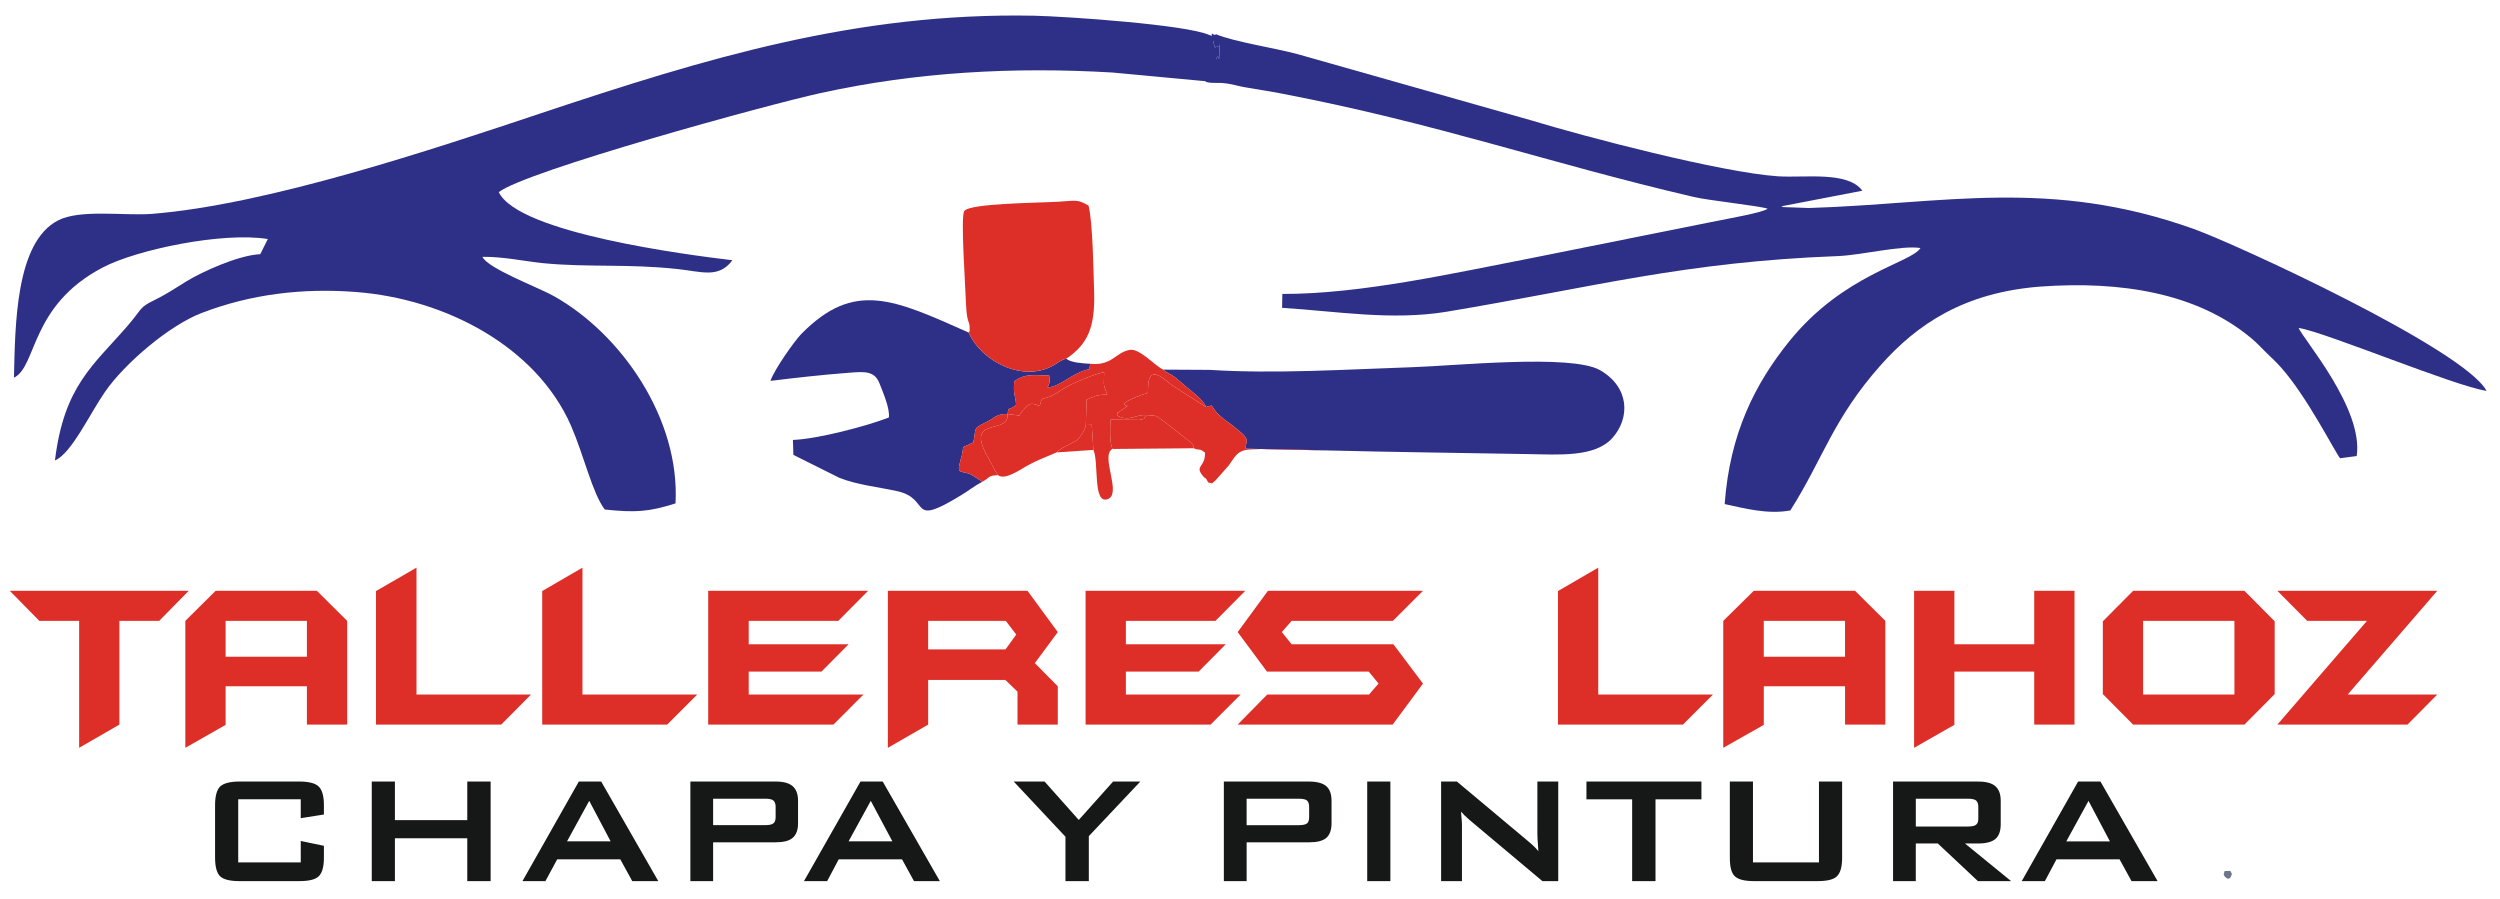
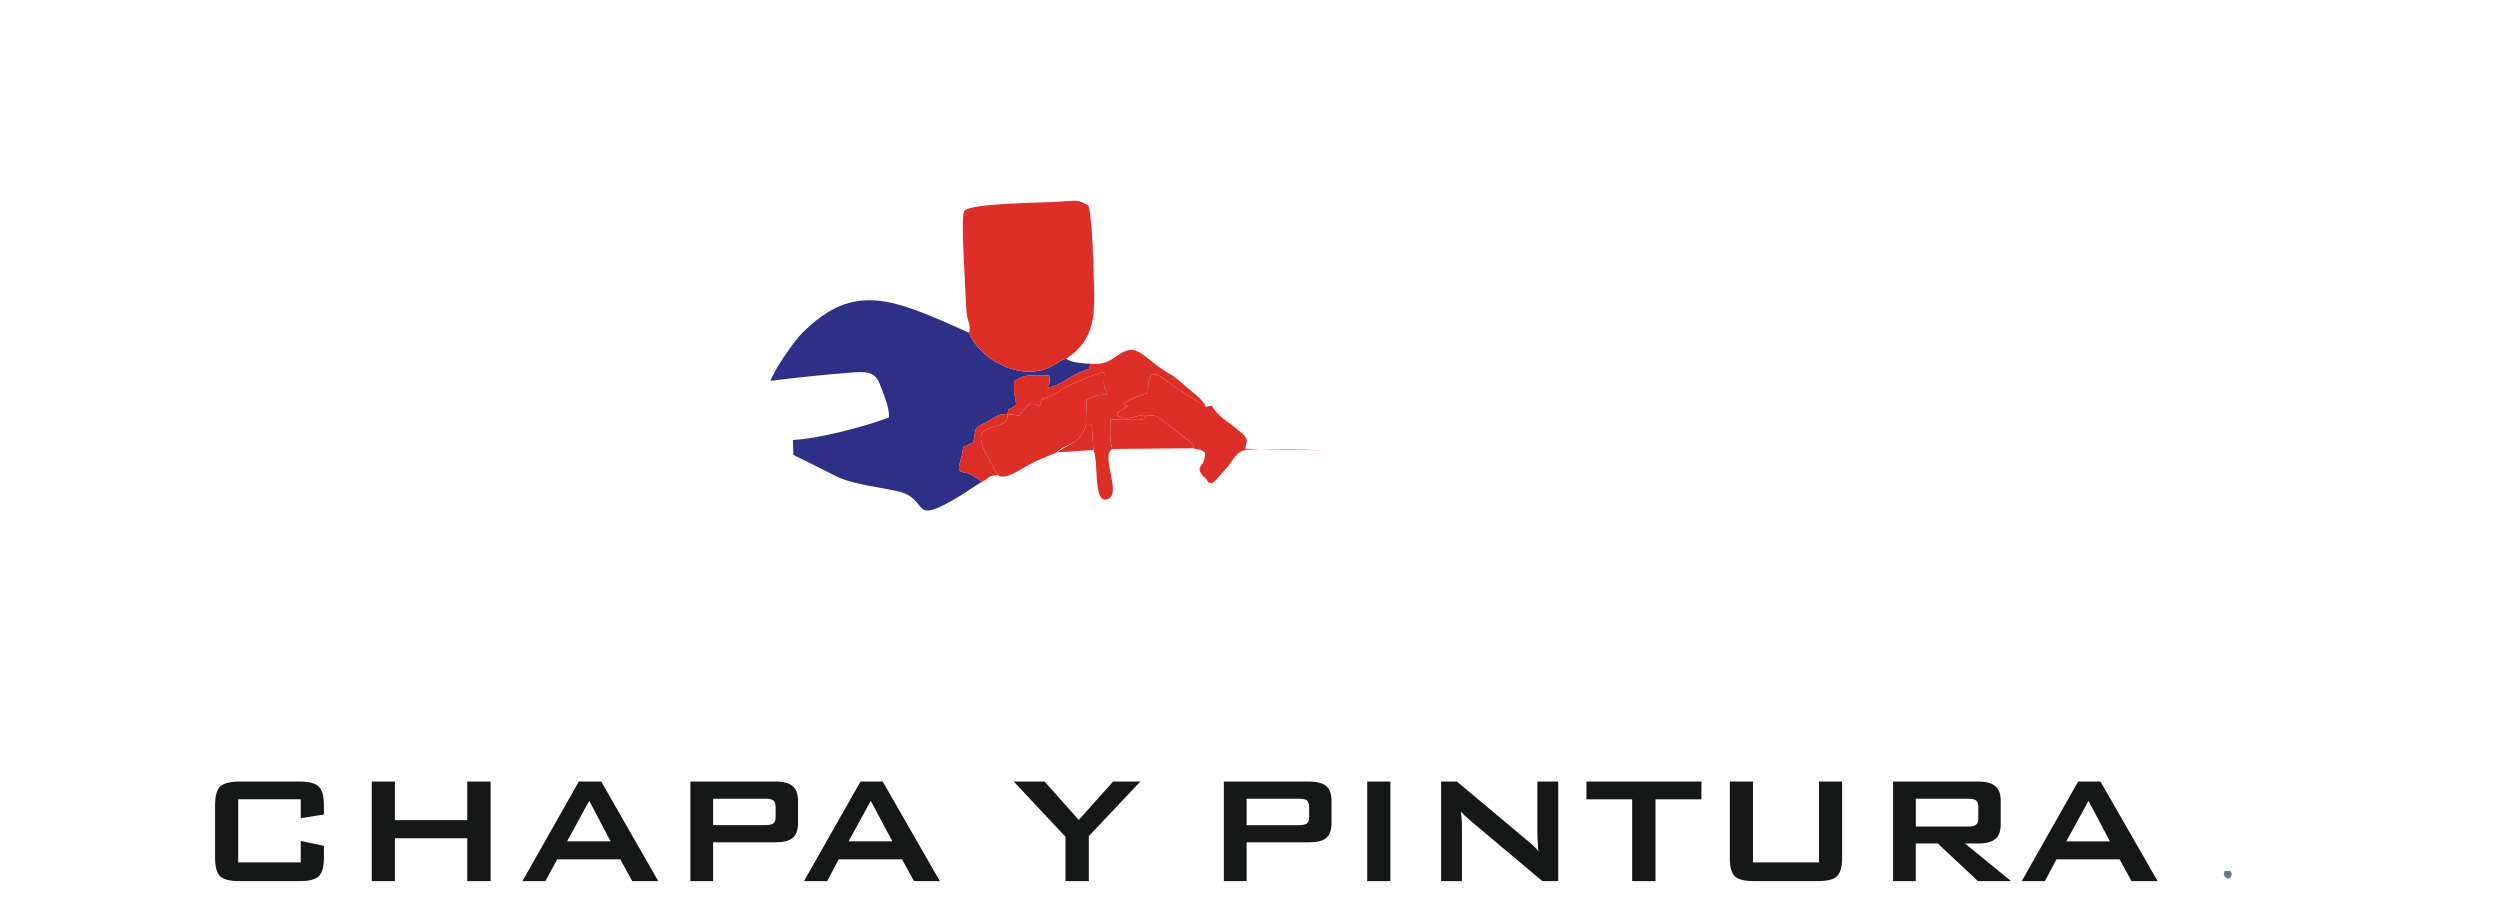
<svg xmlns="http://www.w3.org/2000/svg" version="1.1" x="0px" y="0px" width="770px" height="277px" viewBox="-3.016 -4.779 770 277" enable-background="new -3.016 -4.779 770 277" xml:space="preserve">
  <defs>
</defs>
-   <path fill="#2E3088" d="M372.698,20.647c3.538-3.905-2.483-4.505-0.903-7.742c0.752-1.357,0.604,3.083,0.752-1.731  c0.145-5.18,0.301-0.449-0.682-1.65c-0.594-0.755-0.3,2.03-1.125-1.206c-1.126-4.514,6.086,0-1.356-2.325  c-6.842-3.158-43.833-5.715-53.981-5.938C260.739-1,214.278,13.21,163.75,30.049c-32.634,10.904-84.437,28.272-120.15,31.059  c-8.569,0.604-22.033-1.507-28.793,2.031C1.804,69.894,1.661,95.164,1.281,111.549c7.142-3.459,4.888-22.182,27.295-33.912  c10.523-5.563,37.067-11.054,50.897-8.793l-2.328,4.661c-6.688,0.3-17.891,5.408-22.708,8.346c-3.457,2.11-6.015,3.911-9.997,5.864  c-4.664,2.256-3.461,2.405-8.125,7.816c-10.528,12.182-19.622,18.496-22.406,41.51c5.115-2.183,10.674-14.298,15.416-21.133  c6.087-8.794,19.774-20.457,29.771-24.288c15.043-5.785,31.058-7.744,47.523-6.461c27.597,2.105,55.565,16.837,66.242,41.197  c4.061,9.395,6.539,20.671,10.375,25.792c9.323,0.981,13.539,0.753,21.807-1.882c1.421-25.861-16.464-52.036-37.444-63.837  c-4.66-2.631-20.378-8.496-22.035-12.107c6.394-0.072,12.33,1.279,18.725,1.955c13.983,1.353,26.091,0.149,41.351,1.806  c7.299,0.754,12.71,3.007,16.921-2.713c-13.832-1.649-65.938-8.345-71.954-20.972c8.199-6.465,82.93-26.995,99.172-30.526  c29.397-6.465,59.399-8.115,89.854-6.316L372.698,20.647z" />
-   <path fill="#2E3088" d="M368.34,19.673v0.753c2.707,0.675,2.483,0,6.618,0.525c2.03,0.3,3.531,0.826,5.34,1.125  c3.761,0.68,7.593,1.207,11.354,1.951c48.197,9.247,81.729,21.284,126.764,31.806c4.584,1.133,20.676,2.784,23.01,3.682  c-1.652,1.207-11.282,2.863-17.593,4.14l-55.116,11.048c-23.461,4.516-52.479,11.127-76.77,11.052l-0.076,4.279  c16.924,1.056,33.682,3.985,50.677,1.201c45.488-7.595,73.005-15.336,120.523-17.141c7.444-0.303,19.475-3.383,25.419-2.484  c-2.779,4.588-23.76,7.97-40.527,28.874c-10.385,12.933-18.2,28.203-19.777,49.998c6.315,1.361,13.307,3.233,20.22,1.956  c10.076-15.864,13.084-28.122,27.823-44.732c11.285-12.711,25.788-22.409,49.179-24.217c24.809-1.801,48.412,1.952,65.105,16.013  c1.812,1.507,2.931,2.855,4.52,4.365c1.57,1.506,2.855,2.705,4.426,4.436c8.198,9.172,16.846,26.473,18.275,28.05l5.111-0.671  c2.176-14.592-16.393-35.872-17.903-39.483c8.8,1.507,48.05,17.967,57.904,19.405c-6.853-12.786-76.924-45.111-90.154-49.85  c-44.283-15.864-76.988-7.745-118.568-6.468l-7.961-0.29c-0.149-0.079-0.38-0.149-0.528-0.229l24.965-4.811  c-4.514-6.087-17.668-3.909-26.01-4.435c-17.593-1.21-59.398-12.178-75.943-17.219l-71.881-20.374  c-6.842-1.882-19.775-3.835-25.263-6.166c-0.827,0.976-2.028-2.335-0.754,2.555c0.824,3.236,0.531,0.45,1.127,1.206  c0.979,1.206,0.824-3.53,0.679,1.65c-0.149,4.814,0,0.38-0.752,1.731C370.221,16.142,371.874,15.689,368.34,19.673L368.34,19.673z" />
-   <path fill="#2E3088" d="M369.547,109.141l-14.291-0.078c1.278,1.133,2.26,1.276,3.685,2.41c1.354,1.047,2.182,1.881,3.457,2.935  c1.428,1.202,5.342,4.057,6.021,6.16l1.726-0.447c1.133,1.577,1.203,1.949,2.856,3.385c1.353,1.276,2.261,1.724,3.608,2.776  c0.453,0.371,3.157,2.556,3.454,2.925c1.507,1.954,0.829,1.656,0.456,4.216l25.037,0.53c20.6,0.527,41.504,0.753,62.033,1.128  c9.62,0.153,20.601,1.049,26.011-4.962c5.492-6.162,5.341-15.638-3.831-20.898c-8.873-5.039-45.188-1.278-57.816-0.905  C411.873,108.995,389.543,110.424,369.547,109.141L369.547,109.141z" />
  <path fill="#2E3088" d="M299.547,143.587l-3.161-2.031c-3.158-1.725-5.038,0.298-3.532-4.666c0-0.227,0.08-0.373,0.15-0.52  c0.074-0.146,0.074-0.302,0.147-0.531c1.054-4.205-0.753-2.102,3.613-4.36c0.977-4.579-0.227-4.133,3.685-6.086  c2.777-1.283,3.387-2.783,6.84-2.638c0.453-2.553,0-0.751,2.633-2.775c-0.071-3.004-0.977-2.934-0.524-7.369  c3.461-2.402,5.721-1.808,10.76-1.729c0.07,2.556,0.299,1.729-0.527,3.681c4.059-0.221,7.595-4.585,12.856-5.638l0.294-1.655  c-2.483-0.149-6.085-0.372-7.363-1.575c-1.206,0.298-1.127,0.377-1.958,0.822c-0.145,0.073-0.301,0.148-0.381,0.224l-1.207,0.754  c-9.466,5.864-22.623-0.904-26.533-9.847c-23.01-10.224-35.184-16.164-51.5,0.374c-2.029,2.029-8.418,11.047-9.552,14.51  c7.902-0.976,16.011-1.88,23.907-2.482c4.962-0.378,8.125-0.753,9.697,3.31c1.127,2.856,3.236,7.82,2.857,10.452  c-6.769,2.629-21.877,6.621-29.549,6.915l0.145,4.593l14.14,7.061c5.483,2.178,11.727,2.785,17.586,4.063  c11.051,2.261,3.234,11.498,19.852,1.351C294.959,146.588,297.514,144.633,299.547,143.587L299.547,143.587z" />
  <path fill="#DD2E27" d="M295.34,97.642c3.91,8.943,17.067,15.712,26.533,9.847l1.207-0.753c0.08-0.077,0.229-0.15,0.381-0.225  c0.832-0.449,0.752-0.524,1.958-0.823c6.689-4.514,8.799-9.774,8.57-20.077c-0.224-6.392-0.38-21.655-1.731-27.064  c-3.531-2.031-3.904-1.507-9.172-1.206c-5.714,0.38-27.368,0.451-29.099,2.858c-1.203,1.649,0.375,23.304,0.524,28.646  c0.303,6.464,1.127,4.808,1.127,7.52C295.633,97.718,295.633,97.112,295.34,97.642L295.34,97.642z" />
  <path fill="#DD2E27" d="M332.777,107.265l-0.295,1.653c-5.262,1.048-8.798,5.412-12.856,5.639c0.827-1.952,0.598-1.125,0.527-3.681  c-5.041-0.079-7.292-0.674-10.76,1.729c-0.453,4.436,0.453,4.365,0.525,7.368c-2.634,2.031-2.181,0.229-2.634,2.777l3.685,0.454  c0.529-0.971-0.297,0,0.979-1.425c2.184-2.486,2.404-2.638,5.267-1.5c0.977-4.064,0.223-0.531,6.841-5.039  c0.077-0.08,0.229-0.151,0.374-0.23c2.11-1.42,10.301-4.961,12.63-5.11c0,3.834-0.522,3.454,0.977,6.762  c-3.61,0.229-3.826,0.604-6.388,1.65l-0.229,7.823l1.809-0.077l0.524,7.744c1.73,3.834-0.229,16.616,4.279,15.192  c4.743-1.437-2.325-13.453,1.586-15.491c-0.906-2.024-0.754-6.015-0.603-9.022l8.872,0.077c2.106-0.524,1.048,0.083,2.106-1.501  c-3.681-0.146-5.037,2.179-8.948,0.147c0.374-2.33-0.149-0.224,0.604-1.13l2.633-1.802c-0.15,0-0.304-0.229-0.373-0.082  c0,0.082-0.229-0.07-0.304-0.147c-0.824-0.825-1.276,1.73-0.3-0.524c0.375-0.979,5.786-2.857,7.213-3.309  c0.08-0.826,0.08-3.23,0.309-3.906c1.277-4.286,5.412,0.525,7.521,1.802l10.076,6.469c-0.679-2.104-4.585-4.959-6.021-6.16  c-1.275-1.056-2.103-1.889-3.457-2.935c-1.424-1.135-2.407-1.277-3.685-2.411c-2.628-1.2-7.292-6.619-10.3-6.088  C340.449,103.806,339.545,107.941,332.777,107.265L332.777,107.265z" />
  <path fill="#DD2E27" d="M307.291,122.75c0.602,6.321-11.878,0.984-7.069,11.284c0.904,1.952-0.224-0.227,0.379,0.905  c0.08,0.147,0.229,0.294,0.302,0.449l2.856,5.264c0.079,0.149,0.224,0.372,0.294,0.455c0.079,0.144,0.223,0.301,0.304,0.448  c2.03,1.658,6.544-1.507,8.797-2.779c3.612-2.034,5.188-2.406,9.253-4.214c0.974-1.206,3.831-2.33,5.562-3.307  c1.577-0.905,3.231-3.531,3.453-5.108l0.229-7.831c2.557-1.045,2.778-1.42,6.388-1.649c-1.5-3.309-0.977-2.927-0.977-6.762  c-2.33,0.144-10.529,3.685-12.63,5.11c-0.145,0.079-0.297,0.149-0.374,0.229c-6.618,4.509-5.864,0.977-6.841,5.039  c-2.863-1.131-3.083-0.985-5.267,1.501c-1.277,1.431-0.451,0.455-0.979,1.431L307.291,122.75z" />
  <path fill="#DD2E27" d="M349.994,123.057c3.311,0.296,2.405-0.146,4.812,1.424l9.028,7.07c0.524,0.522,0.826,0.977,0.826,1.73  c1.958,0.893,1.505-0.224,3.459,1.351c0.151,4.664-3.31,3.84-0.676,7.146c0.828,1.057,0.828,0.224,1.651,2.026  c2.033,0.457,0.603,0.457,2.11-0.449l4.208-4.742c1.952-2.626,2.555-4.811,6.769-4.963c6.989-0.368,16.235,0.077,23.377,0.303  l-25.037-0.52c0.38-2.562,1.051-2.26-0.456-4.214c-0.297-0.375-3.001-2.554-3.454-2.931c-1.354-1.053-2.261-1.507-3.608-2.779  c-1.653-1.428-1.724-1.812-2.856-3.389l-1.726,0.454l-10.075-6.469c-2.11-1.276-6.245-6.088-7.522-1.802  c-0.229,0.676-0.229,3.08-0.308,3.906c-1.422,0.451-6.84,2.33-7.214,3.309c-0.982,2.261-0.523-0.301,0.3,0.524  c0.074,0.077,0.304,0.229,0.304,0.147c0.07-0.147,0.223,0.082,0.374,0.082l-2.634,1.802c-0.752,0.906-0.229-1.2-0.603,1.13  C344.957,125.235,346.313,122.91,349.994,123.057L349.994,123.057z" />
  <path fill="#DD2E27" d="M339.625,133.503l25.035-0.222c0-0.754-0.302-1.208-0.826-1.73l-9.028-7.07  c-2.406-1.582-1.5-1.128-4.812-1.424c-1.052,1.584,0,0.977-2.106,1.501l-8.872-0.077  C338.871,127.488,338.721,131.479,339.625,133.503L339.625,133.503z" />
  <path fill="#DD2E27" d="M299.547,143.587c2.704-1.431,1.421-1.81,4.809-2.031c-0.081-0.147-0.225-0.305-0.304-0.448  c-0.071-0.083-0.221-0.3-0.294-0.455l-2.856-5.264c-0.077-0.145-0.228-0.302-0.302-0.449c-0.603-1.132,0.525,1.047-0.379-0.905  c-4.809-10.3,7.671-4.963,7.069-11.284c-3.453-0.147-4.063,1.354-6.84,2.632c-3.912,1.961-2.713,1.506-3.685,6.097  c-4.36,2.248-2.555,0.148-3.613,4.354c-0.073,0.229-0.073,0.379-0.147,0.53c-0.071,0.141-0.15,0.3-0.15,0.52  c-1.506,4.965,0.374,2.943,3.532,4.66L299.547,143.587z" />
-   <path fill="#DD2E27" d="M322.407,134.556l11.353-0.754l-0.524-7.744l-1.81,0.077c-0.219,1.577-1.88,4.209-3.451,5.108  C326.238,132.232,323.38,133.352,322.407,134.556L322.407,134.556z" />
+   <path fill="#DD2E27" d="M322.407,134.556l11.353-0.754l-0.524-7.744l-1.81,0.077c-0.219,1.577-1.88,4.209-3.451,5.108  L322.407,134.556z" />
  <path fill="#6E768C" d="M684.052,265.355c0.469-1.548,0.591-0.299-0.122-1.901l-1.787,0.064c-0.178,1.006-0.531,1.006,0.183,1.784  C683.458,266.489,683.93,265.419,684.052,265.355L684.052,265.355z" />
  <path fill="#161717" d="M89.615,241.4h-19.26v19.44h19.26v-6.601l7.133,1.492v3.625c0,2.85-0.535,4.753-1.605,5.759  c-1.014,1.011-3.033,1.492-6.01,1.492H70.829c-2.967,0-4.991-0.479-6.056-1.492c-1.015-1.009-1.546-2.909-1.546-5.759v-16.173  c0-2.736,0.531-4.698,1.546-5.71c1.069-1.009,3.088-1.544,6.056-1.544h18.303c2.978,0,4.997,0.535,6.01,1.544  c1.071,1.012,1.605,2.974,1.605,5.71v2.909l-7.133,1.125V241.4z M111.486,266.603v-30.672h7.133v11.887h22.284v-11.887h7.194v30.672  h-7.194v-13.198h-22.284v13.198H111.486z M171.63,254.356h13.431l-6.596-12.483L171.63,254.356z M157.902,266.603l17.363-30.672  h6.884l17.586,30.672h-8.019l-3.687-6.717h-19.426l-3.628,6.717H157.902z M232.665,241.221h-16.04v8.141h16.04  c1.192,0,2.084-0.175,2.5-0.537c0.467-0.354,0.71-0.953,0.71-1.901v-3.266c0-0.894-0.243-1.488-0.71-1.903  C234.749,241.4,233.856,241.221,232.665,241.221L232.665,241.221z M209.617,266.603v-30.672h26.202c2.438,0,4.225,0.474,5.29,1.426  c1.122,0.953,1.672,2.438,1.672,4.522v6.894c0,2.076-0.54,3.562-1.672,4.517c-1.075,0.945-2.853,1.364-5.29,1.364h-19.194v11.949  H209.617z M258.345,254.356h13.493l-6.654-12.483L258.345,254.356z M244.611,266.603l17.41-30.672h6.839l17.594,30.672h-7.964  l-3.685-6.717h-19.494l-3.563,6.717H244.611z M325.148,266.608v-13.673l-15.935-16.998h9.509l10.52,11.827l10.579-11.827h8.384  l-15.866,16.817v13.854H325.148z M396.985,241.226h-16.042v8.147h16.042c1.253,0,2.089-0.181,2.559-0.534  c0.419-0.356,0.656-0.951,0.656-1.897v-3.275c0-0.894-0.237-1.479-0.656-1.899C399.074,241.406,398.238,241.226,396.985,241.226  L396.985,241.226z M373.928,266.608v-30.667h26.212c2.442,0,4.224,0.467,5.349,1.426c1.076,0.946,1.609,2.438,1.609,4.519v6.887  c0,2.085-0.533,3.564-1.609,4.522c-1.125,0.949-2.906,1.363-5.349,1.363h-19.191v11.95H373.928z M418.087,266.608v-30.667h7.133  v30.667H418.087z M440.846,266.608v-30.667h4.876l21.634,18.122c0.707,0.595,1.363,1.132,1.899,1.659  c0.594,0.54,1.068,1.07,1.544,1.672c-0.118-1.727-0.177-2.972-0.242-3.688c0-0.714-0.06-1.257-0.06-1.662v-16.104h6.425v30.667  h-4.873l-22.53-18.907c-0.53-0.527-1.009-0.945-1.424-1.299c-0.354-0.422-0.772-0.842-1.126-1.193  c0.113,0.952,0.177,1.844,0.232,2.679c0.067,0.829,0.067,1.55,0.067,2.198v16.522H440.846z M506.881,241.406v25.202h-7.193v-25.202  h-14.08v-5.465h35.417v5.465H506.881z M536.897,235.941v24.899h20.327v-24.899h7.134v23.476c0,2.79-0.537,4.693-1.609,5.703  c-1.004,1.013-3.035,1.488-6.058,1.488h-19.375c-2.909,0-4.929-0.473-6.002-1.488c-1.071-1.01-1.543-2.913-1.543-5.703v-23.476  H536.897z M603.099,241.226h-16.044v8.562h16.044c1.192,0,2.084-0.179,2.497-0.539c0.476-0.354,0.708-0.952,0.708-1.897v-3.69  c0-0.888-0.237-1.482-0.708-1.903C605.183,241.406,604.292,241.226,603.099,241.226L603.099,241.226z M580.044,266.608v-30.667  h26.205c2.439,0,4.222,0.467,5.292,1.426c1.125,0.946,1.662,2.438,1.662,4.519v7.252c0,2.016-0.528,3.563-1.662,4.512  c-1.077,0.894-2.858,1.366-5.292,1.366h-4.044l14.206,11.593h-10.22l-12.358-11.593h-6.787v11.593H580.044z M633.404,254.365h13.438  l-6.598-12.479L633.404,254.365z M619.679,266.608l17.36-30.667h6.891l17.595,30.667h-8.031l-3.681-6.716h-19.432l-3.572,6.716  H619.679z" />
-   <path fill="#DD2E27" d="M55.115,177.191l-9.099,9.25H33.762v31.952l-12.403,7.153v-39.099H9.101L0,177.195h55.115V177.191z   M103.914,218.394H91.511V206.6h-25.04v11.877l-12.404,7.07v-39.099l9.323-9.253h31.2l9.324,9.253V218.394z M91.511,197.488v-11.047  h-25.04v11.047H91.511z M160.531,209.141l-9.174,9.253h-38.572v-41.126l12.481-7.213v39.086H160.531z M211.726,209.141l-9.25,9.253  h-38.495v-41.126l12.403-7.213v39.086H211.726z M264.359,177.191l-9.172,9.25h-27.598v7.221h30.756l-8.349,8.417h-22.407v7.062  h35.335l-9.244,9.253h-38.573v-41.198h49.252V177.191z M322.782,218.394h-12.41v-10.147l-3.755-3.613H282.86v13.761l-12.41,7.153  v-48.352h43.008l9.324,12.712l-7.069,9.549l7.069,7.144V218.394L322.782,218.394z M309.992,190.657l-3.23-4.216h-23.907v8.801  h23.831L309.992,190.657z M380.525,177.191l-9.173,9.25h-27.597v7.221h30.754l-8.348,8.417h-22.406v7.062h35.333l-9.243,9.253h-38.5  v-41.198h49.179V177.191z M435.26,205.765l-9.326,12.623h-47.743l9.096-9.247h31.351l2.941-3.383l-3.014-3.679h-31.352  l-9.022-12.175l9.316-12.713h47.747l-9.253,9.25H394.8l-3.008,3.463l3.008,3.758h31.358L435.26,205.765z M524.576,209.141  l-9.247,9.253h-38.49v-41.126l12.403-7.213v39.086H524.576z M577.665,218.394h-12.403V206.6H540.23v11.877l-12.484,7.07v-39.099  l9.396-9.253h31.203l9.32,9.253V218.394z M565.257,197.488v-11.047h-25.034v11.047H565.257z M635.933,218.394h-12.409v-16.314  h-24.588v16.385l-12.405,7.076v-48.349h12.405v16.467h24.588v-16.467h12.409V218.394z M697.587,209l-9.321,9.394h-34.284  L644.655,209v-22.412l9.327-9.393h34.284l9.321,9.393V209z M685.184,209.141v-22.699h-28.122v22.699H685.184z M747.657,209.141  l-9.162,9.253h-40.077l27.599-31.952h-18.422l-9.177-9.25h49.245l-27.591,31.949H747.657z" />
</svg>